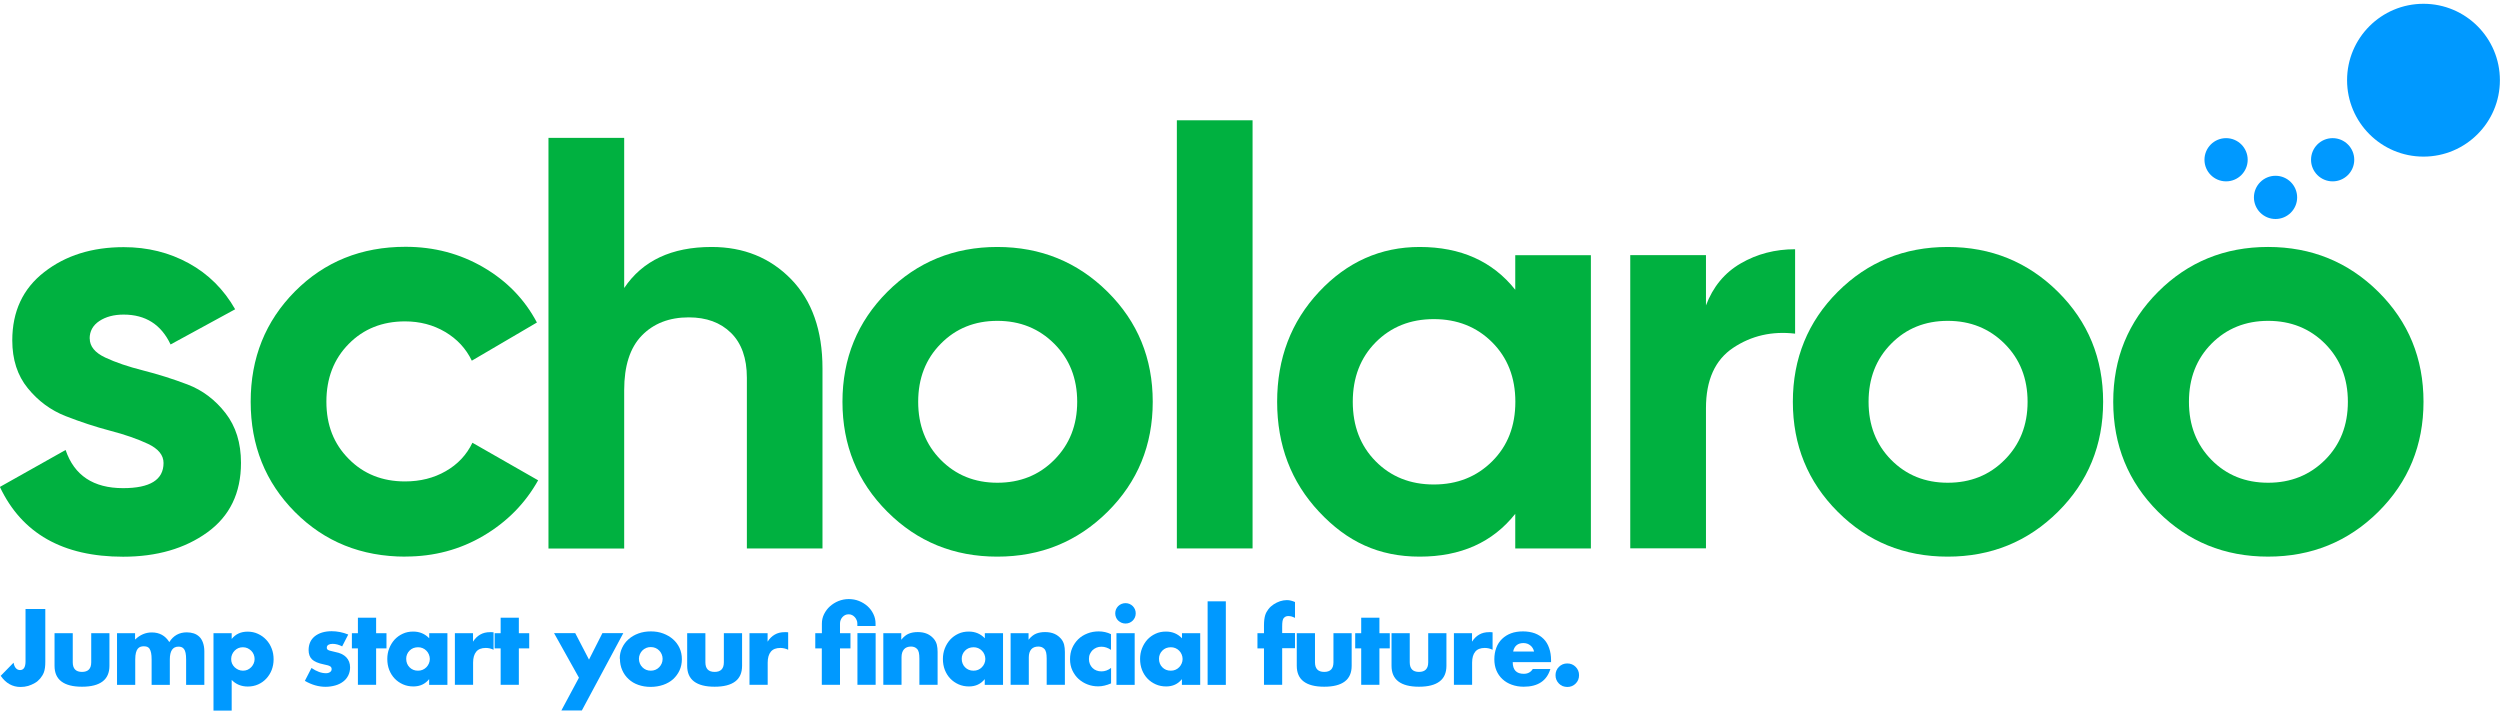
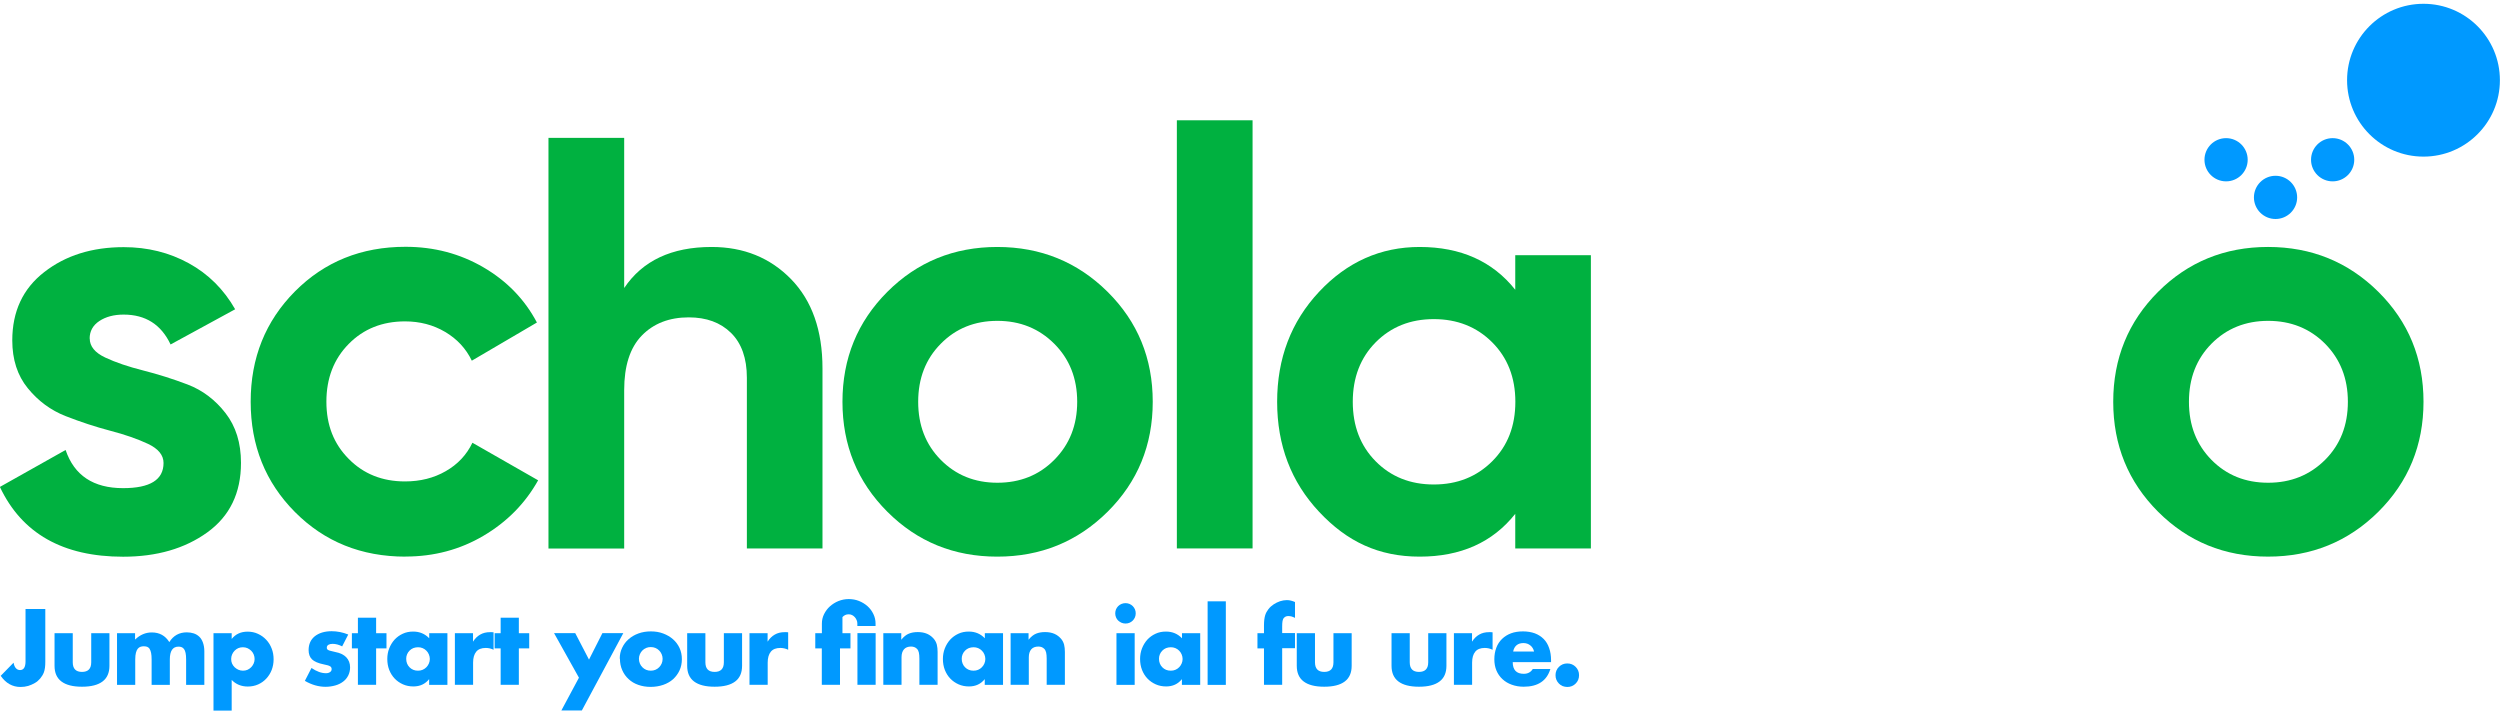
<svg xmlns="http://www.w3.org/2000/svg" width="147" height="42" viewBox="0 0 147 42" fill="none">
  <g clip-path="url(#clip0_5341_6207)">
    <path d="M2.664 35.809V38.903C2.664 39.031 2.659 39.154 2.644 39.262C2.628 39.369 2.608 39.467 2.577 39.543C2.526 39.672 2.454 39.784 2.367 39.892C2.28 39.994 2.177 40.087 2.054 40.158C1.931 40.23 1.803 40.286 1.66 40.332C1.516 40.373 1.363 40.394 1.209 40.394C0.733 40.394 0.343 40.174 0.041 39.738L0.799 38.965C0.82 39.098 0.861 39.205 0.927 39.282C0.994 39.359 1.076 39.4 1.178 39.4C1.394 39.4 1.501 39.226 1.501 38.888V35.809H2.659H2.664Z" fill="#0099FF" />
    <path d="M4.278 37.233V38.944C4.278 39.318 4.457 39.508 4.821 39.508C5.185 39.508 5.364 39.318 5.364 38.944V37.233H6.435V39.149C6.435 39.559 6.301 39.866 6.03 40.071C5.758 40.276 5.359 40.379 4.821 40.379C4.283 40.379 3.883 40.276 3.612 40.071C3.34 39.866 3.207 39.559 3.207 39.149V37.233H4.278Z" fill="#0099FF" />
    <path d="M6.871 37.233H7.942V37.607C8.234 37.325 8.562 37.187 8.925 37.187C9.376 37.187 9.72 37.376 9.955 37.755C10.196 37.371 10.539 37.182 10.985 37.182C11.129 37.182 11.262 37.202 11.39 37.243C11.518 37.284 11.625 37.351 11.718 37.438C11.81 37.525 11.882 37.643 11.933 37.786C11.984 37.93 12.015 38.099 12.015 38.298V40.271H10.944V38.775C10.944 38.621 10.934 38.493 10.913 38.396C10.893 38.298 10.862 38.222 10.821 38.165C10.78 38.109 10.729 38.073 10.678 38.053C10.621 38.032 10.565 38.022 10.498 38.022C10.155 38.022 9.986 38.273 9.986 38.775V40.271H8.915V38.775C8.915 38.621 8.905 38.493 8.885 38.396C8.864 38.298 8.838 38.217 8.797 38.155C8.762 38.094 8.71 38.058 8.654 38.032C8.598 38.012 8.526 38.001 8.449 38.001C8.382 38.001 8.321 38.012 8.259 38.032C8.203 38.053 8.147 38.088 8.101 38.145C8.055 38.201 8.019 38.283 7.993 38.38C7.967 38.483 7.952 38.611 7.952 38.775V40.271H6.881V37.233H6.871Z" fill="#0099FF" />
    <path d="M13.623 41.782H12.553V37.233H13.623V37.571C13.854 37.284 14.161 37.141 14.561 37.141C14.776 37.141 14.981 37.182 15.166 37.269C15.355 37.356 15.514 37.468 15.652 37.617C15.791 37.761 15.898 37.935 15.975 38.135C16.052 38.329 16.088 38.544 16.088 38.77C16.088 38.995 16.047 39.205 15.975 39.395C15.898 39.59 15.791 39.759 15.657 39.902C15.519 40.051 15.36 40.163 15.176 40.245C14.991 40.327 14.787 40.368 14.571 40.368C14.192 40.368 13.874 40.24 13.623 39.979V41.787V41.782ZM14.971 38.76C14.971 38.667 14.956 38.575 14.92 38.488C14.884 38.401 14.838 38.329 14.776 38.268C14.715 38.206 14.638 38.155 14.556 38.114C14.469 38.078 14.382 38.058 14.279 38.058C14.177 38.058 14.095 38.078 14.013 38.109C13.931 38.145 13.859 38.196 13.798 38.258C13.736 38.319 13.685 38.396 13.649 38.478C13.613 38.56 13.593 38.652 13.593 38.749C13.593 38.847 13.608 38.934 13.644 39.016C13.68 39.098 13.731 39.169 13.793 39.231C13.854 39.292 13.931 39.339 14.013 39.38C14.1 39.415 14.187 39.436 14.284 39.436C14.382 39.436 14.469 39.42 14.551 39.385C14.633 39.349 14.704 39.297 14.766 39.236C14.827 39.175 14.879 39.098 14.915 39.016C14.95 38.934 14.971 38.847 14.971 38.754V38.76Z" fill="#0099FF" />
    <path d="M20.129 38.012C19.934 37.909 19.739 37.858 19.55 37.858C19.453 37.858 19.37 37.879 19.309 37.914C19.248 37.955 19.217 38.007 19.217 38.073C19.217 38.109 19.217 38.135 19.232 38.16C19.242 38.181 19.263 38.201 19.299 38.222C19.329 38.242 19.381 38.258 19.447 38.273C19.514 38.288 19.601 38.309 19.703 38.335C20.001 38.391 20.221 38.498 20.364 38.652C20.508 38.806 20.585 39.001 20.585 39.236C20.585 39.416 20.549 39.574 20.477 39.718C20.405 39.861 20.308 39.979 20.18 40.076C20.052 40.174 19.903 40.251 19.724 40.302C19.545 40.353 19.35 40.384 19.14 40.384C18.73 40.384 18.325 40.266 17.926 40.035L18.315 39.277C18.617 39.482 18.899 39.585 19.166 39.585C19.263 39.585 19.345 39.564 19.406 39.518C19.468 39.477 19.499 39.421 19.499 39.354C19.499 39.313 19.499 39.282 19.483 39.257C19.473 39.231 19.453 39.206 19.422 39.185C19.391 39.164 19.345 39.144 19.283 39.123C19.222 39.103 19.145 39.088 19.043 39.067C18.71 39.001 18.479 38.898 18.346 38.77C18.213 38.642 18.146 38.458 18.146 38.222C18.146 38.053 18.177 37.899 18.238 37.761C18.3 37.622 18.392 37.51 18.51 37.412C18.628 37.32 18.771 37.243 18.94 37.192C19.109 37.141 19.294 37.115 19.499 37.115C19.832 37.115 20.16 37.182 20.477 37.31L20.119 38.007L20.129 38.012Z" fill="#0099FF" />
    <path d="M22.116 38.125V40.266H21.045V38.125H20.691V37.233H21.045V36.321H22.116V37.233H22.725V38.125H22.116Z" fill="#0099FF" />
    <path d="M25.233 37.233H26.308V40.271H25.233V39.933C25.002 40.22 24.695 40.363 24.305 40.363C24.085 40.363 23.88 40.322 23.696 40.24C23.511 40.158 23.347 40.046 23.209 39.902C23.071 39.759 22.963 39.585 22.886 39.39C22.809 39.19 22.773 38.98 22.773 38.744C22.773 38.529 22.809 38.319 22.886 38.124C22.963 37.93 23.066 37.761 23.199 37.612C23.332 37.469 23.491 37.351 23.68 37.264C23.865 37.177 24.07 37.136 24.295 37.136C24.674 37.136 24.987 37.269 25.238 37.53V37.228L25.233 37.233ZM23.885 38.739C23.885 38.837 23.901 38.929 23.936 39.016C23.972 39.103 24.018 39.175 24.08 39.236C24.141 39.298 24.213 39.349 24.3 39.385C24.387 39.421 24.474 39.436 24.577 39.436C24.679 39.436 24.761 39.421 24.848 39.385C24.935 39.349 25.007 39.298 25.069 39.236C25.13 39.175 25.181 39.098 25.217 39.016C25.253 38.934 25.274 38.842 25.274 38.75C25.274 38.657 25.253 38.565 25.217 38.478C25.181 38.391 25.13 38.319 25.069 38.258C25.007 38.196 24.935 38.145 24.848 38.109C24.761 38.073 24.674 38.058 24.577 38.058C24.48 38.058 24.387 38.078 24.3 38.109C24.213 38.145 24.141 38.196 24.08 38.258C24.018 38.319 23.972 38.391 23.936 38.473C23.901 38.555 23.885 38.642 23.885 38.734V38.739Z" fill="#0099FF" />
    <path d="M26.742 37.233H27.813V37.73C27.926 37.55 28.069 37.407 28.233 37.315C28.397 37.218 28.592 37.171 28.812 37.171H28.904C28.94 37.171 28.976 37.171 29.022 37.182V38.206C28.879 38.135 28.725 38.099 28.561 38.099C28.315 38.099 28.125 38.17 28.003 38.319C27.88 38.468 27.818 38.683 27.818 38.965V40.266H26.747V37.228L26.742 37.233Z" fill="#0099FF" />
    <path d="M30.508 38.125V40.266H29.438V38.125H29.084V37.233H29.438V36.321H30.508V37.233H31.118V38.125H30.508Z" fill="#0099FF" />
    <path d="M34.043 39.851L32.578 37.227H33.823L34.633 38.785L35.422 37.227H36.651L34.212 41.777H33.008L34.043 39.846V39.851Z" fill="#0099FF" />
    <path d="M36.441 38.724C36.441 38.498 36.487 38.288 36.58 38.094C36.672 37.899 36.795 37.73 36.959 37.587C37.123 37.443 37.312 37.33 37.538 37.248C37.763 37.166 38.004 37.126 38.27 37.126C38.537 37.126 38.773 37.166 38.993 37.248C39.213 37.33 39.408 37.443 39.572 37.587C39.736 37.73 39.864 37.904 39.956 38.099C40.048 38.299 40.094 38.519 40.094 38.76C40.094 39.001 40.048 39.221 39.956 39.421C39.864 39.62 39.736 39.79 39.577 39.938C39.413 40.082 39.218 40.194 38.993 40.271C38.767 40.348 38.521 40.389 38.255 40.389C37.989 40.389 37.753 40.348 37.533 40.271C37.312 40.194 37.123 40.082 36.964 39.933C36.805 39.79 36.677 39.61 36.59 39.41C36.498 39.206 36.452 38.98 36.452 38.734L36.441 38.724ZM37.569 38.734C37.569 38.837 37.589 38.929 37.625 39.016C37.661 39.103 37.712 39.175 37.773 39.236C37.835 39.298 37.907 39.349 37.994 39.385C38.081 39.421 38.168 39.436 38.265 39.436C38.363 39.436 38.45 39.421 38.537 39.385C38.624 39.349 38.696 39.298 38.757 39.236C38.819 39.175 38.87 39.098 38.906 39.016C38.941 38.934 38.962 38.842 38.962 38.739C38.962 38.637 38.941 38.555 38.906 38.468C38.87 38.381 38.819 38.309 38.757 38.248C38.696 38.186 38.624 38.135 38.537 38.099C38.45 38.063 38.363 38.048 38.265 38.048C38.168 38.048 38.081 38.063 37.994 38.099C37.907 38.135 37.835 38.186 37.773 38.248C37.712 38.309 37.661 38.386 37.625 38.468C37.589 38.55 37.569 38.642 37.569 38.734Z" fill="#0099FF" />
    <path d="M41.477 37.233V38.944C41.477 39.318 41.656 39.508 42.02 39.508C42.384 39.508 42.563 39.318 42.563 38.944V37.233H43.634V39.149C43.634 39.559 43.501 39.866 43.229 40.071C42.958 40.276 42.558 40.379 42.02 40.379C41.482 40.379 41.083 40.276 40.811 40.071C40.539 39.866 40.406 39.559 40.406 39.149V37.233H41.477Z" fill="#0099FF" />
    <path d="M44.065 37.233H45.135V37.73C45.248 37.55 45.391 37.407 45.555 37.315C45.719 37.218 45.914 37.171 46.134 37.171H46.226C46.262 37.171 46.298 37.171 46.344 37.182V38.206C46.201 38.135 46.047 38.099 45.883 38.099C45.637 38.099 45.448 38.17 45.325 38.319C45.202 38.468 45.14 38.683 45.14 38.965V40.266H44.07V37.228L44.065 37.233Z" fill="#0099FF" />
-     <path d="M48.327 37.233V36.669C48.327 36.469 48.368 36.285 48.455 36.111C48.542 35.937 48.655 35.783 48.798 35.655C48.942 35.527 49.111 35.419 49.3 35.342C49.49 35.266 49.695 35.225 49.905 35.225C50.115 35.225 50.32 35.261 50.509 35.337C50.699 35.414 50.868 35.517 51.011 35.645C51.155 35.773 51.268 35.926 51.355 36.106C51.442 36.285 51.483 36.469 51.483 36.669V36.808H50.412V36.669C50.412 36.598 50.402 36.531 50.371 36.464C50.345 36.398 50.309 36.342 50.263 36.29C50.217 36.239 50.166 36.198 50.105 36.167C50.043 36.136 49.977 36.121 49.9 36.121C49.751 36.121 49.633 36.178 49.536 36.285C49.439 36.393 49.392 36.526 49.392 36.669V37.233H50.007V38.124H49.392V40.266H48.322V38.124H47.938V37.233H48.322H48.327ZM51.488 40.266H50.417V37.228H51.488V40.266Z" fill="#0099FF" />
+     <path d="M48.327 37.233V36.669C48.327 36.469 48.368 36.285 48.455 36.111C48.542 35.937 48.655 35.783 48.798 35.655C48.942 35.527 49.111 35.419 49.3 35.342C49.49 35.266 49.695 35.225 49.905 35.225C50.115 35.225 50.32 35.261 50.509 35.337C50.699 35.414 50.868 35.517 51.011 35.645C51.155 35.773 51.268 35.926 51.355 36.106C51.442 36.285 51.483 36.469 51.483 36.669V36.808H50.412V36.669C50.412 36.598 50.402 36.531 50.371 36.464C50.345 36.398 50.309 36.342 50.263 36.29C50.217 36.239 50.166 36.198 50.105 36.167C50.043 36.136 49.977 36.121 49.9 36.121C49.751 36.121 49.633 36.178 49.536 36.285V37.233H50.007V38.124H49.392V40.266H48.322V38.124H47.938V37.233H48.322H48.327ZM51.488 40.266H50.417V37.228H51.488V40.266Z" fill="#0099FF" />
    <path d="M51.924 37.233H52.995V37.617C53.138 37.438 53.287 37.32 53.44 37.259C53.589 37.197 53.763 37.166 53.968 37.166C54.183 37.166 54.362 37.202 54.516 37.269C54.67 37.336 54.798 37.438 54.906 37.561C54.993 37.663 55.049 37.776 55.085 37.904C55.116 38.032 55.131 38.176 55.131 38.335V40.266H54.06V38.734C54.06 38.586 54.05 38.463 54.029 38.37C54.009 38.278 53.968 38.201 53.917 38.15C53.871 38.104 53.814 38.068 53.758 38.048C53.702 38.027 53.635 38.017 53.568 38.017C53.389 38.017 53.246 38.073 53.153 38.181C53.061 38.288 53.01 38.442 53.01 38.647V40.266H51.939V37.228L51.924 37.233Z" fill="#0099FF" />
    <path d="M57.903 37.233H58.978V40.271H57.903V39.933C57.672 40.22 57.365 40.363 56.975 40.363C56.755 40.363 56.55 40.322 56.365 40.24C56.181 40.158 56.017 40.046 55.879 39.902C55.74 39.759 55.633 39.585 55.556 39.39C55.479 39.19 55.443 38.98 55.443 38.744C55.443 38.529 55.479 38.319 55.556 38.124C55.633 37.93 55.735 37.761 55.869 37.612C56.002 37.469 56.161 37.351 56.35 37.264C56.535 37.177 56.739 37.136 56.965 37.136C57.344 37.136 57.657 37.269 57.908 37.53V37.228L57.903 37.233ZM56.55 38.739C56.55 38.837 56.565 38.929 56.601 39.016C56.637 39.103 56.683 39.175 56.745 39.236C56.806 39.298 56.878 39.349 56.965 39.385C57.052 39.421 57.139 39.436 57.242 39.436C57.344 39.436 57.426 39.421 57.513 39.385C57.6 39.349 57.672 39.298 57.733 39.236C57.795 39.175 57.846 39.098 57.882 39.016C57.918 38.934 57.938 38.842 57.938 38.75C57.938 38.657 57.918 38.565 57.882 38.478C57.846 38.391 57.795 38.319 57.733 38.258C57.672 38.196 57.6 38.145 57.513 38.109C57.426 38.073 57.339 38.058 57.242 38.058C57.144 38.058 57.052 38.078 56.965 38.109C56.878 38.145 56.806 38.196 56.745 38.258C56.683 38.319 56.637 38.391 56.601 38.473C56.565 38.555 56.55 38.642 56.55 38.734V38.739Z" fill="#0099FF" />
    <path d="M59.408 37.233H60.479V37.617C60.622 37.438 60.771 37.32 60.925 37.258C61.073 37.197 61.247 37.166 61.452 37.166C61.667 37.166 61.847 37.202 62.001 37.269C62.154 37.335 62.282 37.438 62.39 37.56C62.477 37.663 62.533 37.776 62.569 37.904C62.6 38.032 62.615 38.175 62.615 38.334V40.266H61.545V38.734C61.545 38.585 61.534 38.462 61.514 38.37C61.493 38.278 61.452 38.201 61.401 38.15C61.355 38.104 61.299 38.068 61.242 38.047C61.186 38.027 61.119 38.017 61.053 38.017C60.873 38.017 60.73 38.073 60.638 38.18C60.546 38.288 60.494 38.442 60.494 38.647V40.266H59.424V37.227L59.408 37.233Z" fill="#0099FF" />
-     <path d="M65.331 38.217C65.147 38.089 64.957 38.027 64.767 38.027C64.665 38.027 64.568 38.042 64.481 38.078C64.394 38.114 64.311 38.166 64.245 38.227C64.178 38.294 64.127 38.37 64.086 38.458C64.045 38.545 64.03 38.647 64.03 38.755C64.03 38.862 64.05 38.96 64.086 39.047C64.122 39.134 64.173 39.211 64.24 39.277C64.306 39.344 64.383 39.39 64.475 39.426C64.568 39.462 64.665 39.477 64.767 39.477C64.967 39.477 65.157 39.41 65.331 39.272V40.184C65.065 40.297 64.814 40.358 64.578 40.358C64.358 40.358 64.147 40.322 63.948 40.245C63.748 40.169 63.574 40.061 63.42 39.923C63.266 39.784 63.148 39.615 63.056 39.421C62.964 39.226 62.918 39.006 62.918 38.765C62.918 38.524 62.959 38.304 63.046 38.104C63.133 37.904 63.251 37.735 63.4 37.587C63.548 37.443 63.727 37.33 63.938 37.248C64.142 37.166 64.368 37.126 64.603 37.126C64.865 37.126 65.106 37.182 65.326 37.289V38.201L65.331 38.217Z" fill="#0099FF" />
    <path d="M65.576 36.065C65.576 35.983 65.591 35.906 65.622 35.829C65.653 35.757 65.699 35.691 65.75 35.639C65.807 35.583 65.868 35.542 65.945 35.511C66.017 35.481 66.094 35.465 66.181 35.465C66.268 35.465 66.34 35.481 66.416 35.511C66.488 35.542 66.555 35.588 66.606 35.639C66.662 35.696 66.703 35.757 66.734 35.829C66.765 35.901 66.78 35.978 66.78 36.065C66.78 36.152 66.765 36.224 66.734 36.3C66.703 36.372 66.657 36.439 66.606 36.49C66.55 36.546 66.488 36.587 66.416 36.618C66.345 36.649 66.268 36.664 66.181 36.664C66.094 36.664 66.022 36.649 65.945 36.618C65.873 36.587 65.807 36.541 65.75 36.49C65.694 36.439 65.653 36.372 65.622 36.3C65.591 36.229 65.576 36.147 65.576 36.065ZM66.719 37.233V40.271H65.648V37.233H66.719Z" fill="#0099FF" />
    <path d="M69.496 37.233H70.572V40.271H69.496V39.933C69.266 40.22 68.958 40.363 68.569 40.363C68.349 40.363 68.144 40.322 67.959 40.24C67.775 40.158 67.611 40.046 67.473 39.902C67.334 39.759 67.227 39.585 67.15 39.39C67.073 39.19 67.037 38.98 67.037 38.744C67.037 38.529 67.073 38.319 67.15 38.124C67.227 37.93 67.329 37.761 67.462 37.612C67.596 37.469 67.754 37.351 67.944 37.264C68.128 37.177 68.333 37.136 68.559 37.136C68.938 37.136 69.25 37.269 69.501 37.53V37.228L69.496 37.233ZM68.149 38.739C68.149 38.837 68.164 38.929 68.2 39.016C68.236 39.103 68.282 39.175 68.344 39.236C68.405 39.298 68.477 39.349 68.564 39.385C68.651 39.421 68.738 39.436 68.841 39.436C68.943 39.436 69.025 39.421 69.112 39.385C69.199 39.349 69.271 39.298 69.332 39.236C69.394 39.175 69.445 39.098 69.481 39.016C69.517 38.934 69.537 38.842 69.537 38.75C69.537 38.657 69.517 38.565 69.481 38.478C69.445 38.391 69.394 38.319 69.332 38.258C69.271 38.196 69.199 38.145 69.112 38.109C69.025 38.073 68.938 38.058 68.841 38.058C68.743 38.058 68.651 38.078 68.564 38.109C68.477 38.145 68.405 38.196 68.344 38.258C68.282 38.319 68.236 38.391 68.2 38.473C68.164 38.555 68.149 38.642 68.149 38.734V38.739Z" fill="#0099FF" />
    <path d="M72.079 35.358V40.271H71.008V35.358H72.079Z" fill="#0099FF" />
    <path d="M75.392 38.124V40.266H74.322V38.124H73.938V37.233H74.322V36.777C74.322 36.526 74.347 36.321 74.394 36.172C74.434 36.044 74.496 35.932 74.583 35.819C74.67 35.706 74.773 35.614 74.89 35.537C75.008 35.46 75.131 35.399 75.264 35.353C75.398 35.312 75.531 35.286 75.659 35.286C75.751 35.286 75.833 35.296 75.91 35.317C75.987 35.337 76.064 35.363 76.146 35.399V36.331C76.074 36.295 76.007 36.27 75.946 36.249C75.884 36.234 75.823 36.224 75.756 36.224C75.715 36.224 75.669 36.229 75.623 36.244C75.577 36.26 75.536 36.285 75.495 36.331C75.454 36.372 75.428 36.439 75.413 36.516C75.398 36.598 75.392 36.705 75.392 36.844V37.223H76.146V38.114H75.392V38.124Z" fill="#0099FF" />
    <path d="M77.321 37.233V38.944C77.321 39.318 77.5 39.508 77.864 39.508C78.228 39.508 78.407 39.318 78.407 38.944V37.233H79.478V39.149C79.478 39.559 79.344 39.866 79.073 40.071C78.801 40.276 78.402 40.379 77.864 40.379C77.326 40.379 76.926 40.276 76.655 40.071C76.383 39.866 76.25 39.559 76.25 39.149V37.233H77.321Z" fill="#0099FF" />
-     <path d="M81.11 38.124V40.266H80.039V38.124H79.686V37.233H80.039V36.321H81.11V37.233H81.719V38.124H81.11Z" fill="#0099FF" />
    <path d="M82.893 37.233V38.944C82.893 39.318 83.072 39.508 83.436 39.508C83.8 39.508 83.979 39.318 83.979 38.944V37.233H85.05V39.149C85.05 39.559 84.917 39.866 84.645 40.071C84.374 40.276 83.974 40.379 83.436 40.379C82.898 40.379 82.499 40.276 82.227 40.071C81.956 39.866 81.822 39.559 81.822 39.149V37.233H82.893Z" fill="#0099FF" />
    <path d="M85.484 37.233H86.555V37.73C86.668 37.55 86.811 37.407 86.975 37.315C87.139 37.218 87.334 37.171 87.554 37.171H87.646C87.682 37.171 87.718 37.171 87.764 37.182V38.206C87.621 38.135 87.467 38.099 87.303 38.099C87.057 38.099 86.868 38.17 86.745 38.319C86.622 38.468 86.56 38.683 86.56 38.965V40.266H85.49V37.228L85.484 37.233Z" fill="#0099FF" />
    <path d="M88.948 38.929C88.948 39.39 89.163 39.62 89.599 39.62C89.829 39.62 90.009 39.528 90.126 39.339H91.161C90.951 40.03 90.429 40.379 89.594 40.379C89.338 40.379 89.102 40.338 88.892 40.261C88.677 40.184 88.497 40.076 88.344 39.933C88.19 39.79 88.072 39.62 87.99 39.426C87.908 39.231 87.867 39.006 87.867 38.765C87.867 38.524 87.908 38.283 87.985 38.084C88.062 37.879 88.175 37.709 88.323 37.566C88.472 37.423 88.646 37.315 88.851 37.238C89.056 37.161 89.291 37.126 89.553 37.126C89.814 37.126 90.039 37.166 90.244 37.238C90.449 37.315 90.624 37.428 90.767 37.571C90.91 37.715 91.018 37.894 91.09 38.109C91.166 38.319 91.202 38.56 91.202 38.821V38.934H88.948V38.929ZM90.203 38.309C90.168 38.16 90.096 38.037 89.983 37.95C89.87 37.858 89.737 37.812 89.578 37.812C89.414 37.812 89.276 37.853 89.174 37.94C89.071 38.027 89.004 38.15 88.974 38.309H90.198H90.203Z" fill="#0099FF" />
    <path d="M91.465 39.702C91.465 39.61 91.48 39.518 91.516 39.431C91.552 39.344 91.603 39.272 91.665 39.211C91.726 39.149 91.803 39.098 91.885 39.062C91.972 39.026 92.059 39.011 92.156 39.011C92.254 39.011 92.341 39.026 92.428 39.062C92.515 39.098 92.587 39.149 92.648 39.211C92.71 39.272 92.761 39.349 92.797 39.431C92.833 39.518 92.848 39.605 92.848 39.702C92.848 39.8 92.833 39.887 92.797 39.974C92.761 40.061 92.71 40.133 92.648 40.194C92.587 40.256 92.51 40.307 92.428 40.343C92.341 40.379 92.254 40.394 92.156 40.394C92.059 40.394 91.972 40.373 91.885 40.343C91.798 40.307 91.726 40.256 91.665 40.194C91.603 40.133 91.552 40.056 91.516 39.974C91.48 39.887 91.465 39.8 91.465 39.702Z" fill="#0099FF" />
    <path d="M5.276 19.901C5.276 20.362 5.578 20.736 6.188 21.023C6.798 21.31 7.541 21.561 8.412 21.782C9.283 22.002 10.159 22.279 11.035 22.611C11.906 22.945 12.648 23.503 13.258 24.287C13.868 25.071 14.17 26.044 14.17 27.217C14.17 28.99 13.509 30.353 12.187 31.306C10.866 32.258 9.216 32.735 7.238 32.735C3.698 32.735 1.285 31.367 -0.006 28.631L3.857 26.459C4.364 27.955 5.491 28.703 7.238 28.703C8.827 28.703 9.616 28.211 9.616 27.222C9.616 26.761 9.308 26.387 8.704 26.1C8.094 25.814 7.351 25.552 6.48 25.327C5.604 25.096 4.733 24.809 3.857 24.466C2.981 24.123 2.243 23.575 1.634 22.827C1.024 22.079 0.722 21.141 0.722 20.014C0.722 18.313 1.347 16.971 2.602 15.998C3.857 15.019 5.414 14.532 7.274 14.532C8.678 14.532 9.954 14.85 11.101 15.48C12.249 16.11 13.161 17.017 13.827 18.185L10.03 20.255C9.477 19.082 8.56 18.498 7.269 18.498C6.695 18.498 6.219 18.626 5.84 18.877C5.461 19.128 5.271 19.476 5.271 19.912L5.276 19.901Z" fill="#00B140" />
    <path d="M23.844 32.73C21.247 32.73 19.08 31.854 17.343 30.107C15.606 28.36 14.74 26.198 14.74 23.621C14.74 21.044 15.606 18.887 17.343 17.135C19.08 15.388 21.247 14.512 23.844 14.512C25.525 14.512 27.051 14.916 28.429 15.721C29.808 16.525 30.853 17.606 31.57 18.964L27.743 21.208C27.4 20.496 26.877 19.932 26.175 19.517C25.473 19.102 24.684 18.897 23.813 18.897C22.481 18.897 21.375 19.338 20.504 20.224C19.628 21.11 19.192 22.243 19.192 23.621C19.192 24.999 19.628 26.1 20.504 26.982C21.375 27.868 22.481 28.308 23.813 28.308C24.71 28.308 25.509 28.109 26.211 27.704C26.913 27.304 27.436 26.746 27.779 26.034L31.642 28.242C30.883 29.599 29.813 30.686 28.434 31.5C27.056 32.315 25.525 32.725 23.849 32.725L23.844 32.73Z" fill="#00B140" />
    <path d="M41.846 14.522C43.731 14.522 45.288 15.157 46.518 16.417C47.748 17.683 48.362 19.43 48.362 21.658V32.248H43.916V22.212C43.916 21.064 43.603 20.183 42.983 19.573C42.363 18.963 41.533 18.661 40.498 18.661C39.351 18.661 38.429 19.02 37.737 19.732C37.045 20.444 36.702 21.515 36.702 22.939V32.253H32.25V8.107H36.702V16.935C37.783 15.326 39.494 14.522 41.841 14.522H41.846Z" fill="#00B140" />
    <path d="M65.127 30.091C63.354 31.849 61.197 32.73 58.641 32.73C56.085 32.73 53.933 31.849 52.176 30.091C50.418 28.334 49.537 26.177 49.537 23.626C49.537 21.075 50.418 18.918 52.176 17.16C53.933 15.403 56.09 14.522 58.641 14.522C61.192 14.522 63.354 15.403 65.127 17.16C66.9 18.918 67.781 21.075 67.781 23.626C67.781 26.177 66.894 28.334 65.127 30.091ZM55.316 27.038C56.202 27.934 57.309 28.385 58.646 28.385C59.983 28.385 61.095 27.94 61.992 27.038C62.888 26.136 63.339 25.004 63.339 23.626C63.339 22.248 62.888 21.11 61.992 20.214C61.095 19.317 59.978 18.866 58.646 18.866C57.314 18.866 56.202 19.312 55.316 20.214C54.43 21.11 53.989 22.248 53.989 23.626C53.989 25.004 54.43 26.141 55.316 27.038Z" fill="#00B140" />
    <path d="M69.199 32.248V7.073H73.651V32.248H69.199Z" fill="#00B140" />
    <path d="M89.097 15.004H93.544V32.248H89.097V30.214C87.765 31.895 85.89 32.73 83.477 32.73C81.064 32.73 79.204 31.849 77.56 30.091C75.915 28.334 75.096 26.177 75.096 23.626C75.096 21.075 75.915 18.918 77.56 17.16C79.204 15.403 81.177 14.522 83.477 14.522C85.89 14.522 87.765 15.362 89.097 17.038V15.004ZM80.89 27.125C81.787 28.032 82.924 28.488 84.307 28.488C85.691 28.488 86.828 28.032 87.74 27.125C88.652 26.218 89.103 25.05 89.103 23.626C89.103 22.202 88.647 21.034 87.74 20.127C86.833 19.22 85.685 18.764 84.307 18.764C82.929 18.764 81.792 19.22 80.89 20.127C79.993 21.034 79.543 22.202 79.543 23.626C79.543 25.05 79.993 26.218 80.89 27.125Z" fill="#00B140" />
-     <path d="M100.306 17.97C100.721 16.868 101.403 16.038 102.361 15.485C103.314 14.931 104.379 14.655 105.552 14.655V19.619C104.195 19.46 102.986 19.737 101.915 20.449C100.844 21.161 100.311 22.345 100.311 24V32.243H95.859V15.003H100.311V17.97H100.306Z" fill="#00B140" />
-     <path d="M121.01 30.091C119.237 31.849 117.08 32.73 114.524 32.73C111.967 32.73 109.816 31.849 108.058 30.091C106.301 28.334 105.42 26.177 105.42 23.626C105.42 21.075 106.301 18.918 108.058 17.16C109.816 15.403 111.972 14.522 114.524 14.522C117.075 14.522 119.237 15.403 121.01 17.16C122.782 18.918 123.664 21.075 123.664 23.626C123.664 26.177 122.777 28.334 121.01 30.091ZM111.199 27.038C112.085 27.934 113.192 28.385 114.529 28.385C115.866 28.385 116.978 27.94 117.874 27.038C118.771 26.136 119.222 25.004 119.222 23.626C119.222 22.248 118.771 21.11 117.874 20.214C116.978 19.317 115.861 18.866 114.529 18.866C113.197 18.866 112.085 19.312 111.199 20.214C110.313 21.11 109.872 22.248 109.872 23.626C109.872 25.004 110.313 26.141 111.199 27.038Z" fill="#00B140" />
    <path d="M139.848 30.091C138.075 31.848 135.918 32.729 133.362 32.729C130.805 32.729 128.654 31.848 126.896 30.091C125.139 28.334 124.258 26.177 124.258 23.625C124.258 21.074 125.139 18.917 126.896 17.16C128.654 15.403 130.81 14.521 133.362 14.521C135.913 14.521 138.075 15.403 139.848 17.16C141.62 18.917 142.502 21.074 142.502 23.625C142.502 26.177 141.615 28.334 139.848 30.091ZM130.037 27.043C130.923 27.939 132.03 28.385 133.367 28.385C134.704 28.385 135.816 27.934 136.712 27.043C137.609 26.146 138.055 25.009 138.055 23.625C138.055 22.242 137.604 21.11 136.712 20.208C135.816 19.312 134.699 18.866 133.367 18.866C132.035 18.866 130.923 19.317 130.037 20.208C129.15 21.105 128.71 22.242 128.71 23.625C128.71 25.009 129.15 26.141 130.037 27.043Z" fill="#00B140" />
    <path d="M142.501 9.209C144.982 9.209 146.994 7.197 146.994 4.716C146.994 2.234 144.982 0.223 142.501 0.223C140.019 0.223 138.008 2.234 138.008 4.716C138.008 7.197 140.019 9.209 142.501 9.209Z" fill="#0099FF" />
    <path d="M137.159 10.664C137.861 10.664 138.43 10.095 138.43 9.394C138.43 8.692 137.861 8.123 137.159 8.123C136.458 8.123 135.889 8.692 135.889 9.394C135.889 10.095 136.458 10.664 137.159 10.664Z" fill="#0099FF" />
    <path d="M133.802 12.877C134.504 12.877 135.072 12.308 135.072 11.607C135.072 10.905 134.504 10.336 133.802 10.336C133.1 10.336 132.531 10.905 132.531 11.607C132.531 12.308 133.1 12.877 133.802 12.877Z" fill="#0099FF" />
    <path d="M130.894 10.664C131.595 10.664 132.164 10.095 132.164 9.394C132.164 8.692 131.595 8.123 130.894 8.123C130.192 8.123 129.623 8.692 129.623 9.394C129.623 10.095 130.192 10.664 130.894 10.664Z" fill="#0099FF" />
  </g>
  <defs>
    <clipPath id="clip0_5341_6207">
      <rect width="147" height="41.565" fill="white" transform="translate(0 0.218)" />
    </clipPath>
  </defs>
</svg>